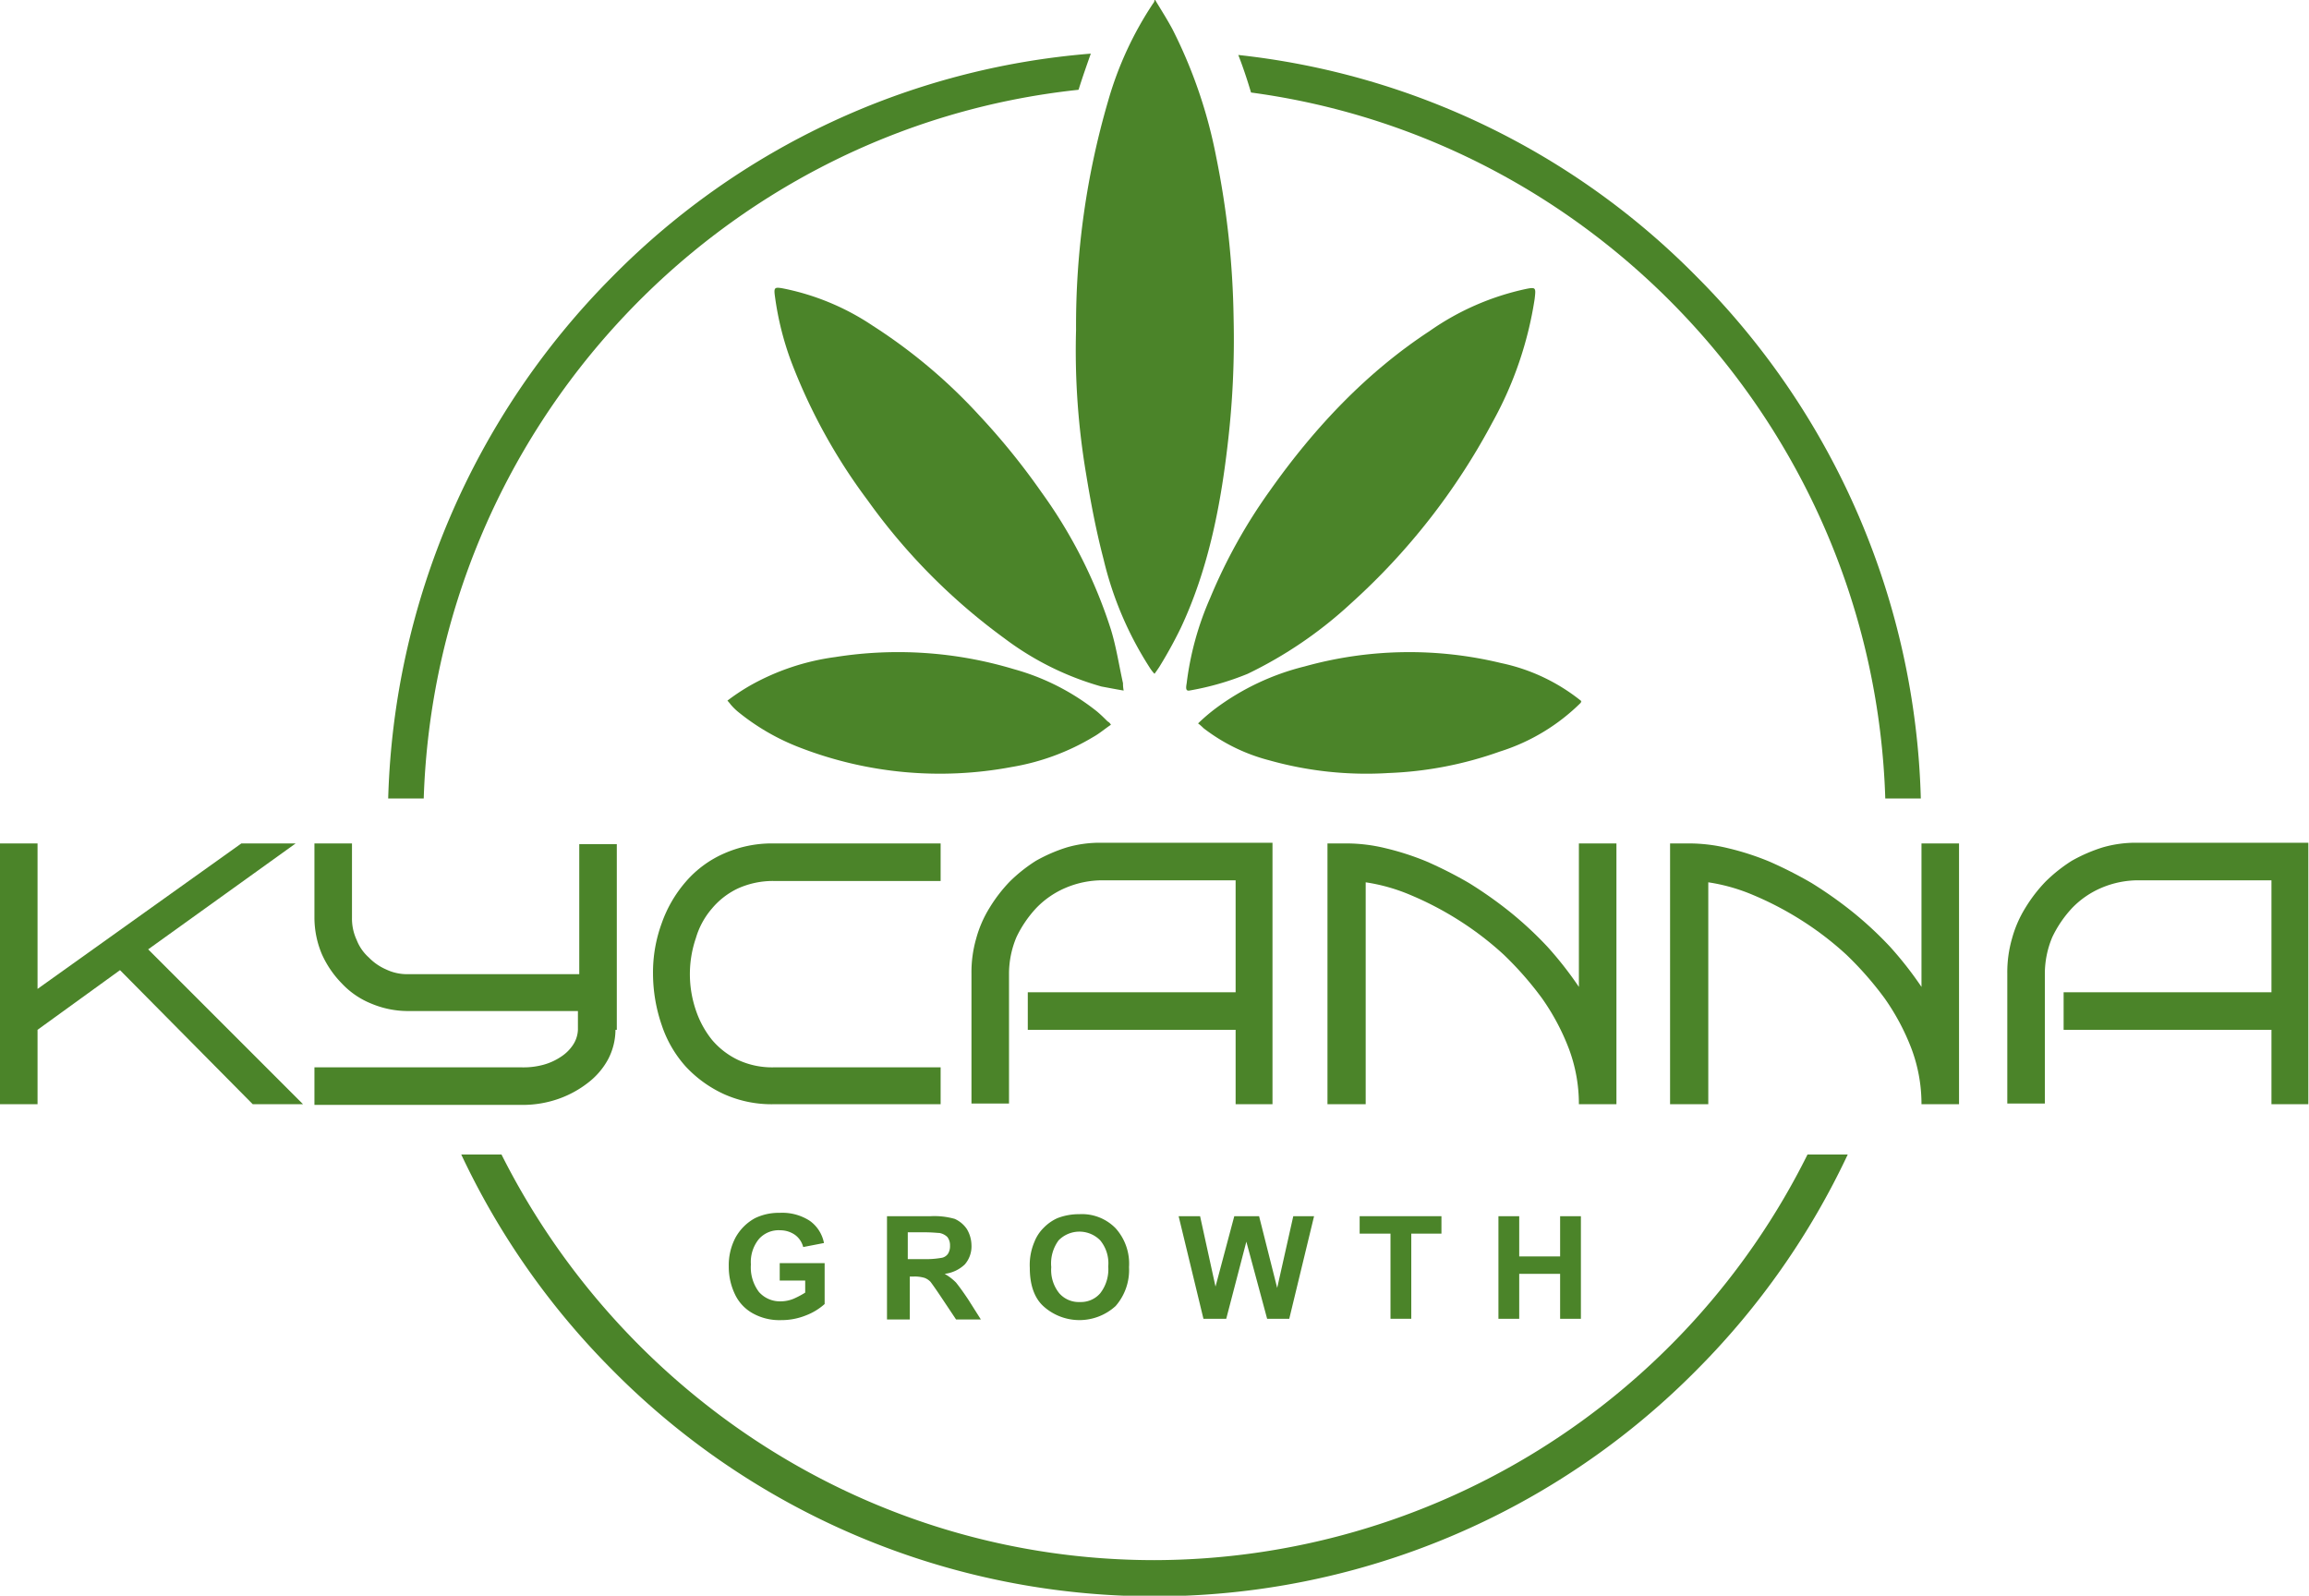
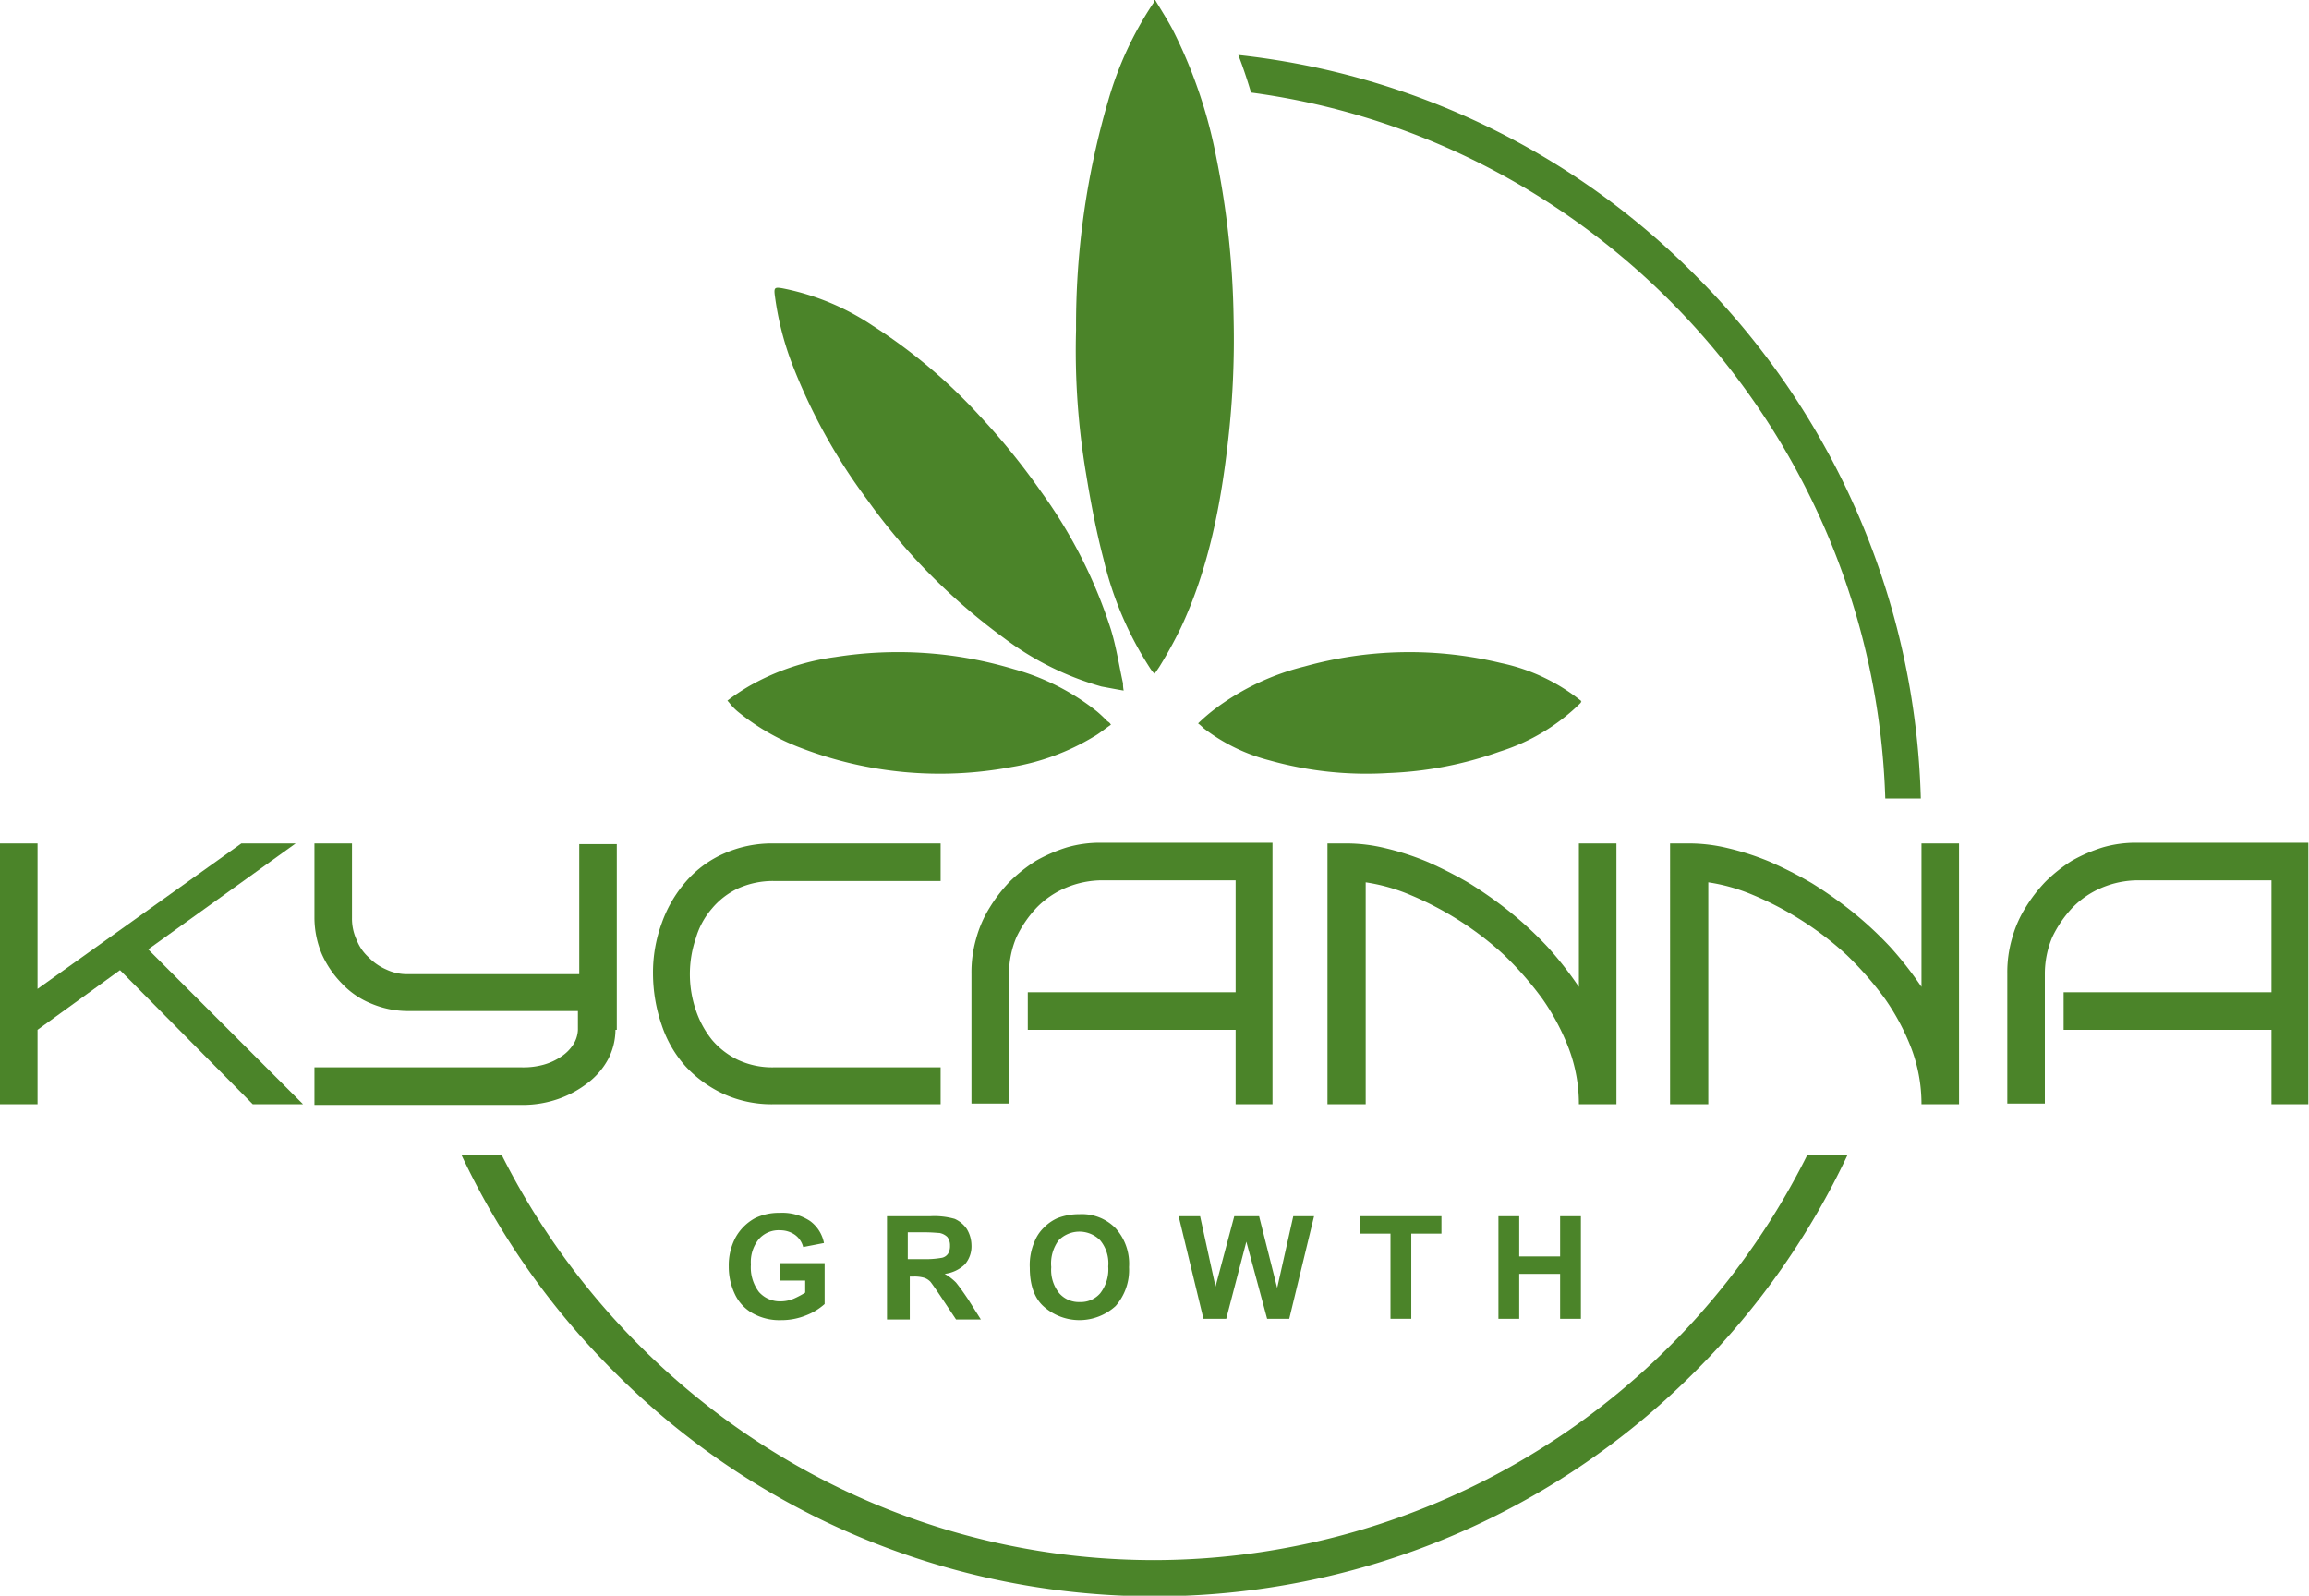
<svg xmlns="http://www.w3.org/2000/svg" id="Layer_1" data-name="Layer 1" viewBox="0 0 344.4 238">
  <defs>
    <style>.cls-1{fill:#4b8429;}</style>
  </defs>
  <title>logo</title>
  <path class="cls-1" d="M172.3,0c.9,1.5,1.8,2.9,2.6,4.4a72.33,72.33,0,0,1,6.5,19A129.75,129.75,0,0,1,184,47.5a132.92,132.92,0,0,1-.9,18.9c-1.1,9.5-3,18.8-7,27.3a65.51,65.51,0,0,1-3.2,5.8c-.2.3-.4.6-.7,1a5.5,5.5,0,0,1-.7-.9,51.83,51.83,0,0,1-6.9-16.2c-1.1-4.2-1.9-8.4-2.6-12.7a110.58,110.58,0,0,1-1.5-21.5A119.25,119.25,0,0,1,165.3,15,51.9,51.9,0,0,1,172,.5a.76.76,0,0,0,.2-.5Z" />
  <path class="cls-1" d="M235.8,104.8a29.83,29.83,0,0,1-12.1,7.3,55.52,55.52,0,0,1-16.6,3.2,53.52,53.52,0,0,1-17.8-1.9,27.14,27.14,0,0,1-9.8-4.8,6.53,6.53,0,0,0-.8-.7,27.55,27.55,0,0,1,2.7-2.3,37.15,37.15,0,0,1,13.2-6.2,58.18,58.18,0,0,1,29.3-.5,28.31,28.31,0,0,1,12,5.7C235.8,104.6,235.8,104.7,235.8,104.8Z" />
  <path class="cls-1" d="M167.6,103c-1.2-.2-2.2-.4-3.3-.6a43.77,43.77,0,0,1-14.5-7.2,90.68,90.68,0,0,1-20.4-20.6A84.87,84.87,0,0,1,118,53.9a45,45,0,0,1-2.4-9.6c-.2-1.4-.1-1.5,1.1-1.3a36.94,36.94,0,0,1,13.5,5.6A80.24,80.24,0,0,1,146.1,62a103.82,103.82,0,0,1,9.3,11.5,72.49,72.49,0,0,1,10.3,20.4c.8,2.6,1.2,5.3,1.8,8A5.38,5.38,0,0,0,167.6,103Z" />
-   <path class="cls-1" d="M177.4,103c-.6.1-.5-.5-.4-1.1a45.09,45.09,0,0,1,3.5-12.7,80.14,80.14,0,0,1,8.9-16c6.7-9.5,14.5-17.7,23.8-23.8a39.37,39.37,0,0,1,14.4-6.3c1.5-.3,1.5-.2,1.3,1.5A55,55,0,0,1,222.6,63a98.78,98.78,0,0,1-21.1,27,62.76,62.76,0,0,1-15.4,10.5A41.53,41.53,0,0,1,177.4,103Z" />
  <path class="cls-1" d="M165.7,108.1c-.9.6-1.7,1.3-2.6,1.8a34.68,34.68,0,0,1-12.2,4.5,57.88,57.88,0,0,1-31.6-2.9,33.67,33.67,0,0,1-9.3-5.4,9.43,9.43,0,0,1-1-1,7.37,7.37,0,0,0-.5-.6,31.53,31.53,0,0,1,3.3-2.2A35.27,35.27,0,0,1,124.6,98a59.92,59.92,0,0,1,26.6,1.8,34.71,34.71,0,0,1,12.4,6.3c.6.5,1.1,1,1.6,1.5A1.18,1.18,0,0,1,165.7,108.1Z" />
  <path class="cls-1" d="M269.6,172.2a109.05,109.05,0,0,1-97.4,60.5c-42.5,0-79.4-24.7-97.4-60.5h-6a114.32,114.32,0,0,0,22.5,32.1,113.72,113.72,0,0,0,161.8,0,114.32,114.32,0,0,0,22.5-32.1Z" />
  <path class="cls-1" d="M45.2,164.7H37.7l-19.8-20L5.6,153.6v11.1H0V125.8H5.6v21.7L36,125.8h8.1l-22,15.8Z" />
  <path class="cls-1" d="M91.8,153.6a9.56,9.56,0,0,1-1.1,4.4,11,11,0,0,1-3,3.5,15.52,15.52,0,0,1-4.4,2.4,16.11,16.11,0,0,1-5.4.9h-31v-5.6h31a11.24,11.24,0,0,0,3.2-.4,8.93,8.93,0,0,0,2.6-1.2,6.17,6.17,0,0,0,1.8-1.8,4.39,4.39,0,0,0,.7-2.2v-2.8H60.8a14.08,14.08,0,0,1-5.4-1.1,12.3,12.3,0,0,1-4.4-3,14.93,14.93,0,0,1-3-4.4,14.08,14.08,0,0,1-1.1-5.4V125.8h5.6v11.1a7.54,7.54,0,0,0,.7,3.3,6.77,6.77,0,0,0,1.8,2.6,8.06,8.06,0,0,0,2.6,1.8,7.25,7.25,0,0,0,3.3.7H86.4V125.9H92v27.7Z" />
  <path class="cls-1" d="M140.3,164.7h-25a17.33,17.33,0,0,1-7.3-1.5,18.06,18.06,0,0,1-5.7-4.1,17.44,17.44,0,0,1-3.6-6.2,23.77,23.77,0,0,1-1.3-7.6,21.31,21.31,0,0,1,1.3-7.6,19.06,19.06,0,0,1,3.6-6.2,16,16,0,0,1,5.7-4.2,17.66,17.66,0,0,1,7.3-1.5h25v5.6h-25a12.74,12.74,0,0,0-5.2,1.1,11.35,11.35,0,0,0-3.9,3,11.79,11.79,0,0,0-2.4,4.4,16.65,16.65,0,0,0,0,10.8,14.27,14.27,0,0,0,2.4,4.4,11.64,11.64,0,0,0,3.9,3,12.07,12.07,0,0,0,5.2,1.1h25Z" />
  <path class="cls-1" d="M189.9,164.7h-5.6V153.6h-31V148h31V131.3H164.4a14.08,14.08,0,0,0-5.4,1.1,13.25,13.25,0,0,0-4.4,3,17.11,17.11,0,0,0-3,4.4,14.08,14.08,0,0,0-1.1,5.4v19.4h-5.6V145.2a18.13,18.13,0,0,1,.7-5.2,17.33,17.33,0,0,1,2-4.6,22.5,22.5,0,0,1,3-3.9,23.09,23.09,0,0,1,3.9-3.1,23.7,23.7,0,0,1,4.6-2,17.66,17.66,0,0,1,5.2-.7h25.5v39Z" />
  <path class="cls-1" d="M203.6,164.7H198V125.8h2.8a24.74,24.74,0,0,1,5.8.7,40.46,40.46,0,0,1,6.2,2,62.26,62.26,0,0,1,6.3,3.2,61.36,61.36,0,0,1,6.1,4.3,54.76,54.76,0,0,1,5.6,5.2,53.93,53.93,0,0,1,4.7,6V125.8h5.6v38.9h-5.6a23.45,23.45,0,0,0-1.5-8.3,34,34,0,0,0-4-7.5,50.07,50.07,0,0,0-5.7-6.5,47.18,47.18,0,0,0-6.8-5.2,48.25,48.25,0,0,0-7.1-3.7,27.37,27.37,0,0,0-6.7-1.9v33.1Z" />
  <path class="cls-1" d="M254.7,164.7h-5.6V125.8h2.8a24.74,24.74,0,0,1,5.8.7,40.46,40.46,0,0,1,6.2,2,62.26,62.26,0,0,1,6.3,3.2,61.36,61.36,0,0,1,6.1,4.3,54.76,54.76,0,0,1,5.6,5.2,53.93,53.93,0,0,1,4.7,6V125.8h5.6v38.9h-5.6a23.45,23.45,0,0,0-1.5-8.3,34,34,0,0,0-4-7.5,50.07,50.07,0,0,0-5.7-6.5,47.18,47.18,0,0,0-6.8-5.2,48.25,48.25,0,0,0-7.1-3.7,27.37,27.37,0,0,0-6.7-1.9v33.1Z" />
  <path class="cls-1" d="M344.4,164.7h-5.6V153.6h-31V148h31V131.3H318.9a14.08,14.08,0,0,0-5.4,1.1,13.25,13.25,0,0,0-4.4,3,17.11,17.11,0,0,0-3,4.4,14.08,14.08,0,0,0-1.1,5.4v19.4h-5.6V145.2a18.13,18.13,0,0,1,.7-5.2,17.33,17.33,0,0,1,2-4.6,22.5,22.5,0,0,1,3-3.9,23.09,23.09,0,0,1,3.9-3.1,23.7,23.7,0,0,1,4.6-2,17.66,17.66,0,0,1,5.2-.7h25.5v39Z" />
  <path class="cls-1" d="M253.1,41.3A113,113,0,0,0,184.7,8.2c.7,1.8,1.3,3.6,1.9,5.6,52.2,7,92.9,51.3,94.6,105.3h5.3A114.48,114.48,0,0,0,253.1,41.3Z" />
-   <path class="cls-1" d="M160.9,13.3c.6-1.9,1.2-3.6,1.8-5.3A112.82,112.82,0,0,0,91.3,41.3a114.93,114.93,0,0,0-33.4,77.8h5.3c1.8-55.1,44-100,97.6-105.7A.1.1,0,0,0,160.9,13.3Z" />
  <path class="cls-1" d="M116.3,191v-2.6H123v6.1a9,9,0,0,1-2.8,1.7,9.71,9.71,0,0,1-3.7.7,8.16,8.16,0,0,1-4.2-1,6.33,6.33,0,0,1-2.7-2.9,9.46,9.46,0,0,1-.9-4.1,8.8,8.8,0,0,1,1-4.3,7.35,7.35,0,0,1,2.9-2.9,8.1,8.1,0,0,1,3.7-.8,7.51,7.51,0,0,1,4.5,1.2,5.3,5.3,0,0,1,2.1,3.3l-3.1.6a3.22,3.22,0,0,0-1.2-1.8,3.84,3.84,0,0,0-2.2-.7,3.94,3.94,0,0,0-3.2,1.3,5.41,5.41,0,0,0-1.2,3.8,6.08,6.08,0,0,0,1.2,4.1,4.16,4.16,0,0,0,3.2,1.4,5.09,5.09,0,0,0,2-.4,13.13,13.13,0,0,0,1.7-.9V191Z" />
  <path class="cls-1" d="M132.3,196.7V181.4h6.5a11.11,11.11,0,0,1,3.6.4,4.28,4.28,0,0,1,1.8,1.5,4.81,4.81,0,0,1,.7,2.4,4.1,4.1,0,0,1-1,2.9,5.27,5.27,0,0,1-3,1.4,7.63,7.63,0,0,1,1.7,1.3c.4.5,1,1.3,1.8,2.5l1.9,3h-3.7l-2.2-3.3c-.8-1.2-1.3-1.9-1.6-2.3a2.36,2.36,0,0,0-.9-.6,5.14,5.14,0,0,0-1.6-.2h-.6v6.4h-3.4Zm3.1-8.9h2.3a13.54,13.54,0,0,0,2.8-.2,1.46,1.46,0,0,0,.9-.6,2.13,2.13,0,0,0,.3-1.2,2,2,0,0,0-.4-1.3,2.28,2.28,0,0,0-1.2-.6c-.3,0-1-.1-2.3-.1h-2.4v4Z" />
  <path class="cls-1" d="M153.6,189.1a8.78,8.78,0,0,1,.7-3.9,6,6,0,0,1,1.4-2.1,6.61,6.61,0,0,1,2-1.4,8.81,8.81,0,0,1,3.3-.6,7,7,0,0,1,5.4,2.1,7.89,7.89,0,0,1,2,5.8,8.16,8.16,0,0,1-2,5.8,8,8,0,0,1-10.8,0C154.2,193.5,153.6,191.5,153.6,189.1Zm3.2-.1a5.52,5.52,0,0,0,1.2,3.9,3.87,3.87,0,0,0,3.1,1.3,3.8,3.8,0,0,0,3-1.3,5.8,5.8,0,0,0,1.2-4,5.36,5.36,0,0,0-1.2-3.9,4.35,4.35,0,0,0-6.2,0A5.79,5.79,0,0,0,156.8,189Z" />
  <path class="cls-1" d="M179.5,196.7l-3.7-15.3H179l2.3,10.5,2.8-10.5h3.7l2.7,10.7,2.4-10.7H196l-3.7,15.3H189l-3.1-11.5-3,11.5Z" />
  <path class="cls-1" d="M207.4,196.7V184h-4.6v-2.6H215V184h-4.5v12.7Z" />
  <path class="cls-1" d="M223.5,196.7V181.4h3.1v6h6.1v-6h3.1v15.3h-3.1V190h-6.1v6.7Z" />
</svg>